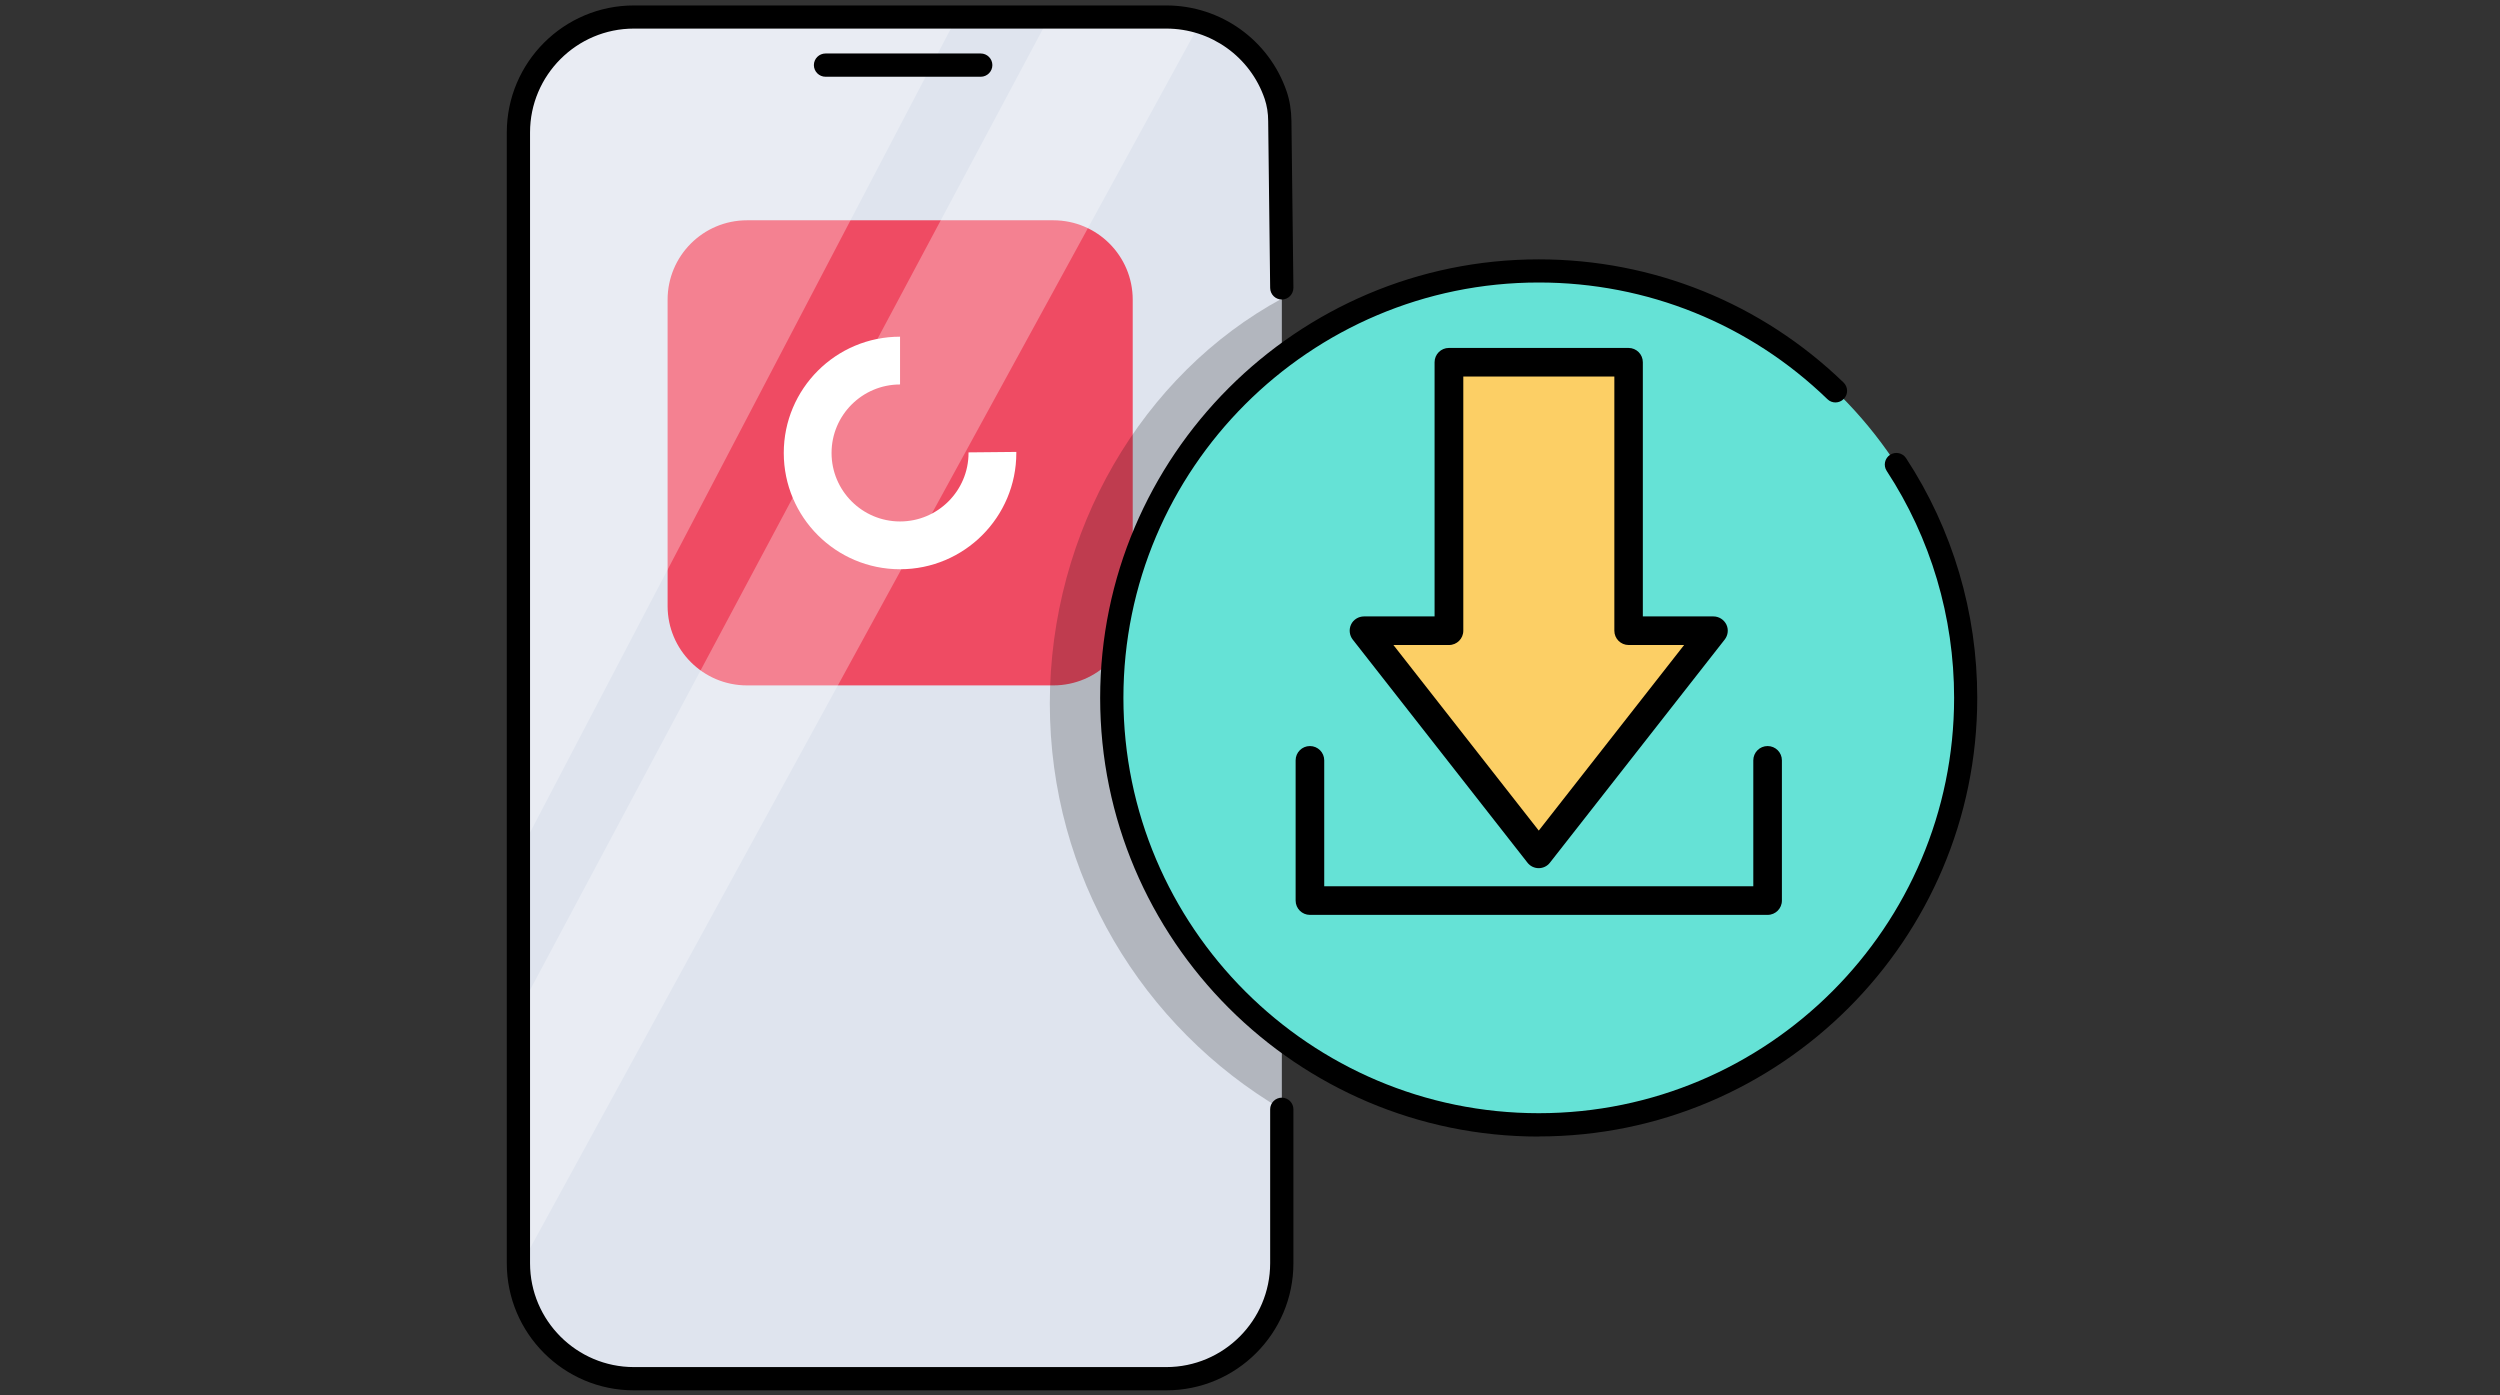
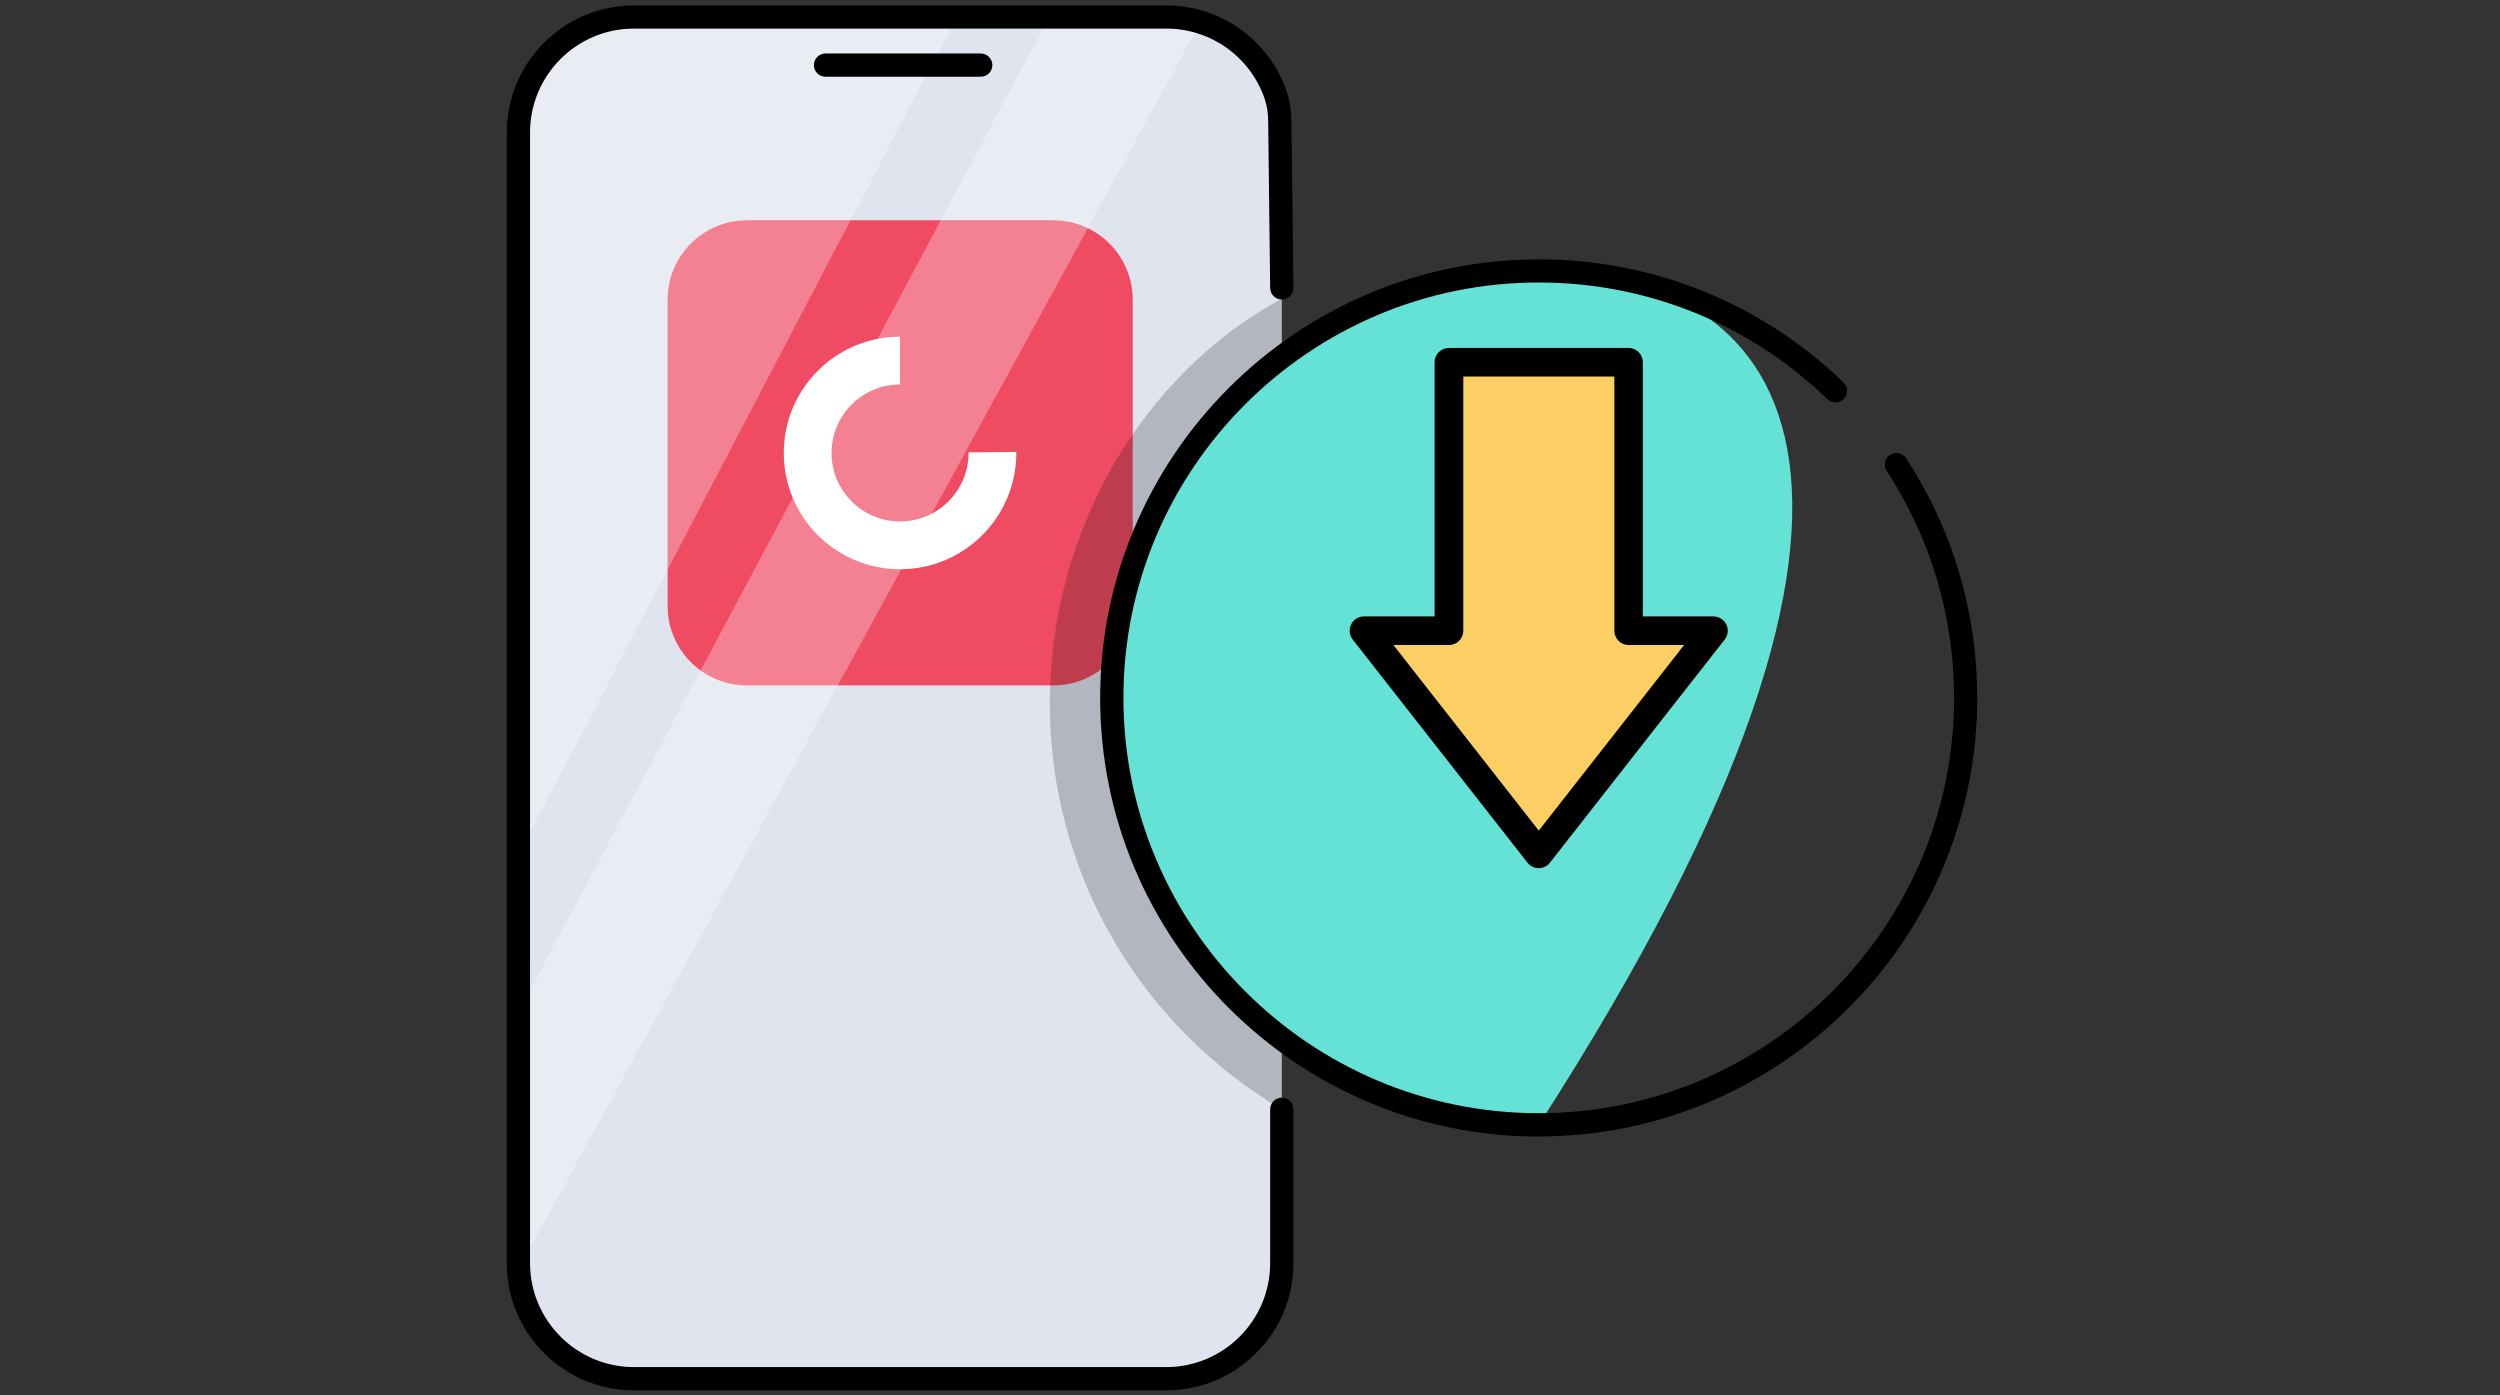
<svg xmlns="http://www.w3.org/2000/svg" width="172" height="96" viewBox="0 0 172 96" fill="none">
  <rect x="0" y="0" width="172" height="96" fill="#333333" stroke="none" />
  <path d="M88.187 9.116V86.908C88.187 91.3 84.635 94.852 80.243 94.852H43.611C39.363 94.852 35.899 91.524 35.675 87.332C35.675 87.196 35.675 87.052 35.675 86.908V9.116C35.675 4.724 39.227 1.172 43.619 1.172H80.251C81.067 1.172 81.859 1.292 82.603 1.532C85.123 2.3 87.107 4.3 87.859 6.844C88.083 7.564 88.195 8.324 88.195 9.116H88.187Z" fill="#DFE4EE" />
  <path d="M72.467 15.156H51.395C48.377 15.156 45.931 17.603 45.931 20.62V41.692C45.931 44.71 48.377 47.156 51.395 47.156H72.467C75.485 47.156 77.931 44.71 77.931 41.692V20.62C77.931 17.603 75.485 15.156 72.467 15.156Z" fill="#EF4B63" />
  <path d="M69.923 31.092L66.635 31.124V31.164C66.635 33.764 64.523 35.876 61.923 35.876C59.323 35.876 57.211 33.764 57.211 31.164C57.211 28.564 59.323 26.452 61.923 26.452V23.164C57.507 23.164 53.923 26.748 53.923 31.164C53.923 35.58 57.507 39.164 61.923 39.164C66.339 39.164 69.923 35.58 69.923 31.164C69.923 31.14 69.923 31.116 69.923 31.1V31.092Z" fill="white" />
  <g opacity="0.3">
    <path d="M65.835 1.172L35.667 58.804V9.116C35.667 4.724 39.219 1.172 43.611 1.172H65.835Z" fill="white" />
  </g>
  <g opacity="0.3">
    <path d="M82.595 1.532L35.675 87.332C35.675 87.196 35.675 87.052 35.675 86.908V69.596L72.187 1.172H80.243C81.059 1.172 81.851 1.292 82.595 1.532Z" fill="white" />
  </g>
  <g opacity="0.2">
    <path d="M88.187 22.939V76.323C78.635 70.691 72.227 60.291 72.227 48.403C72.227 36.515 78.619 25.731 88.187 20.547C88.187 21.339 88.187 22.147 88.187 22.939Z" fill="black" />
  </g>
  <path d="M80.243 95.655H43.611C38.787 95.655 34.867 91.735 34.867 86.911V9.119C34.867 4.295 38.787 0.375 43.611 0.375H80.243C83.987 0.375 87.315 2.759 88.523 6.295C88.731 6.903 88.843 7.591 88.851 8.327L88.987 19.799C88.987 20.239 88.635 20.607 88.195 20.607H88.187C87.747 20.607 87.395 20.255 87.387 19.815L87.251 8.343C87.251 7.775 87.163 7.263 87.011 6.807C86.027 3.911 83.307 1.967 80.243 1.967H43.611C39.675 1.967 36.467 5.175 36.467 9.111V86.911C36.467 90.847 39.675 94.055 43.611 94.055H80.243C84.179 94.055 87.387 90.847 87.387 86.911V76.319C87.387 75.879 87.747 75.519 88.187 75.519C88.627 75.519 88.987 75.879 88.987 76.319V86.911C88.987 91.735 85.067 95.655 80.243 95.655Z" fill="black" />
  <path d="M67.475 5.28H56.795C56.355 5.28 55.995 4.92 55.995 4.48C55.995 4.04 56.355 3.68 56.795 3.68H67.475C67.915 3.68 68.275 4.04 68.275 4.48C68.275 4.92 67.915 5.28 67.475 5.28Z" fill="black" />
-   <path d="M105.867 77.385C122.091 77.385 135.243 64.233 135.243 48.009C135.243 31.785 122.091 18.633 105.867 18.633C89.643 18.633 76.491 31.785 76.491 48.009C76.491 64.233 89.643 77.385 105.867 77.385Z" fill="#65E2D6" />
+   <path d="M105.867 77.385C135.243 31.785 122.091 18.633 105.867 18.633C89.643 18.633 76.491 31.785 76.491 48.009C76.491 64.233 89.643 77.385 105.867 77.385Z" fill="#65E2D6" />
  <path d="M105.867 78.196C89.227 78.196 75.691 64.66 75.691 48.02C75.691 31.38 89.227 17.844 105.867 17.844C113.731 17.844 121.179 20.852 126.835 26.316C127.155 26.62 127.163 27.132 126.851 27.444C126.547 27.764 126.035 27.772 125.723 27.46C120.371 22.284 113.315 19.436 105.867 19.436C90.107 19.436 77.291 32.26 77.291 48.012C77.291 63.764 90.115 76.588 105.867 76.588C121.619 76.588 134.443 63.764 134.443 48.012C134.443 42.444 132.843 37.044 129.803 32.396C129.563 32.028 129.667 31.532 130.035 31.292C130.403 31.052 130.899 31.156 131.139 31.524C134.347 36.428 136.035 42.132 136.035 48.012C136.035 64.652 122.499 78.188 105.859 78.188L105.867 78.196Z" fill="black" />
-   <path d="M121.611 62.944H90.123C89.579 62.944 89.139 62.504 89.139 61.96V52.312C89.139 51.768 89.579 51.328 90.123 51.328C90.667 51.328 91.107 51.768 91.107 52.312V60.976H120.627V52.312C120.627 51.768 121.067 51.328 121.611 51.328C122.155 51.328 122.595 51.768 122.595 52.312V61.96C122.595 62.504 122.155 62.944 121.611 62.944Z" fill="black" />
  <path d="M112.051 43.394V24.922H99.691V43.394H93.851L105.867 58.746L117.891 43.394H112.051Z" fill="#FCCF65" />
  <path d="M105.867 59.73C105.563 59.73 105.275 59.593 105.091 59.353L93.067 44.002C92.835 43.706 92.795 43.297 92.955 42.962C93.115 42.626 93.467 42.41 93.843 42.41H98.699V24.922C98.699 24.378 99.139 23.938 99.683 23.938H112.043C112.587 23.938 113.027 24.378 113.027 24.922V42.41H117.883C118.259 42.41 118.603 42.626 118.771 42.962C118.939 43.297 118.891 43.706 118.659 44.002L106.635 59.353C106.451 59.593 106.163 59.73 105.859 59.73H105.867ZM95.867 44.377L105.867 57.145L115.867 44.377H112.051C111.507 44.377 111.067 43.938 111.067 43.394V25.905H100.675V43.394C100.675 43.938 100.235 44.377 99.691 44.377H95.875H95.867Z" fill="black" />
</svg>